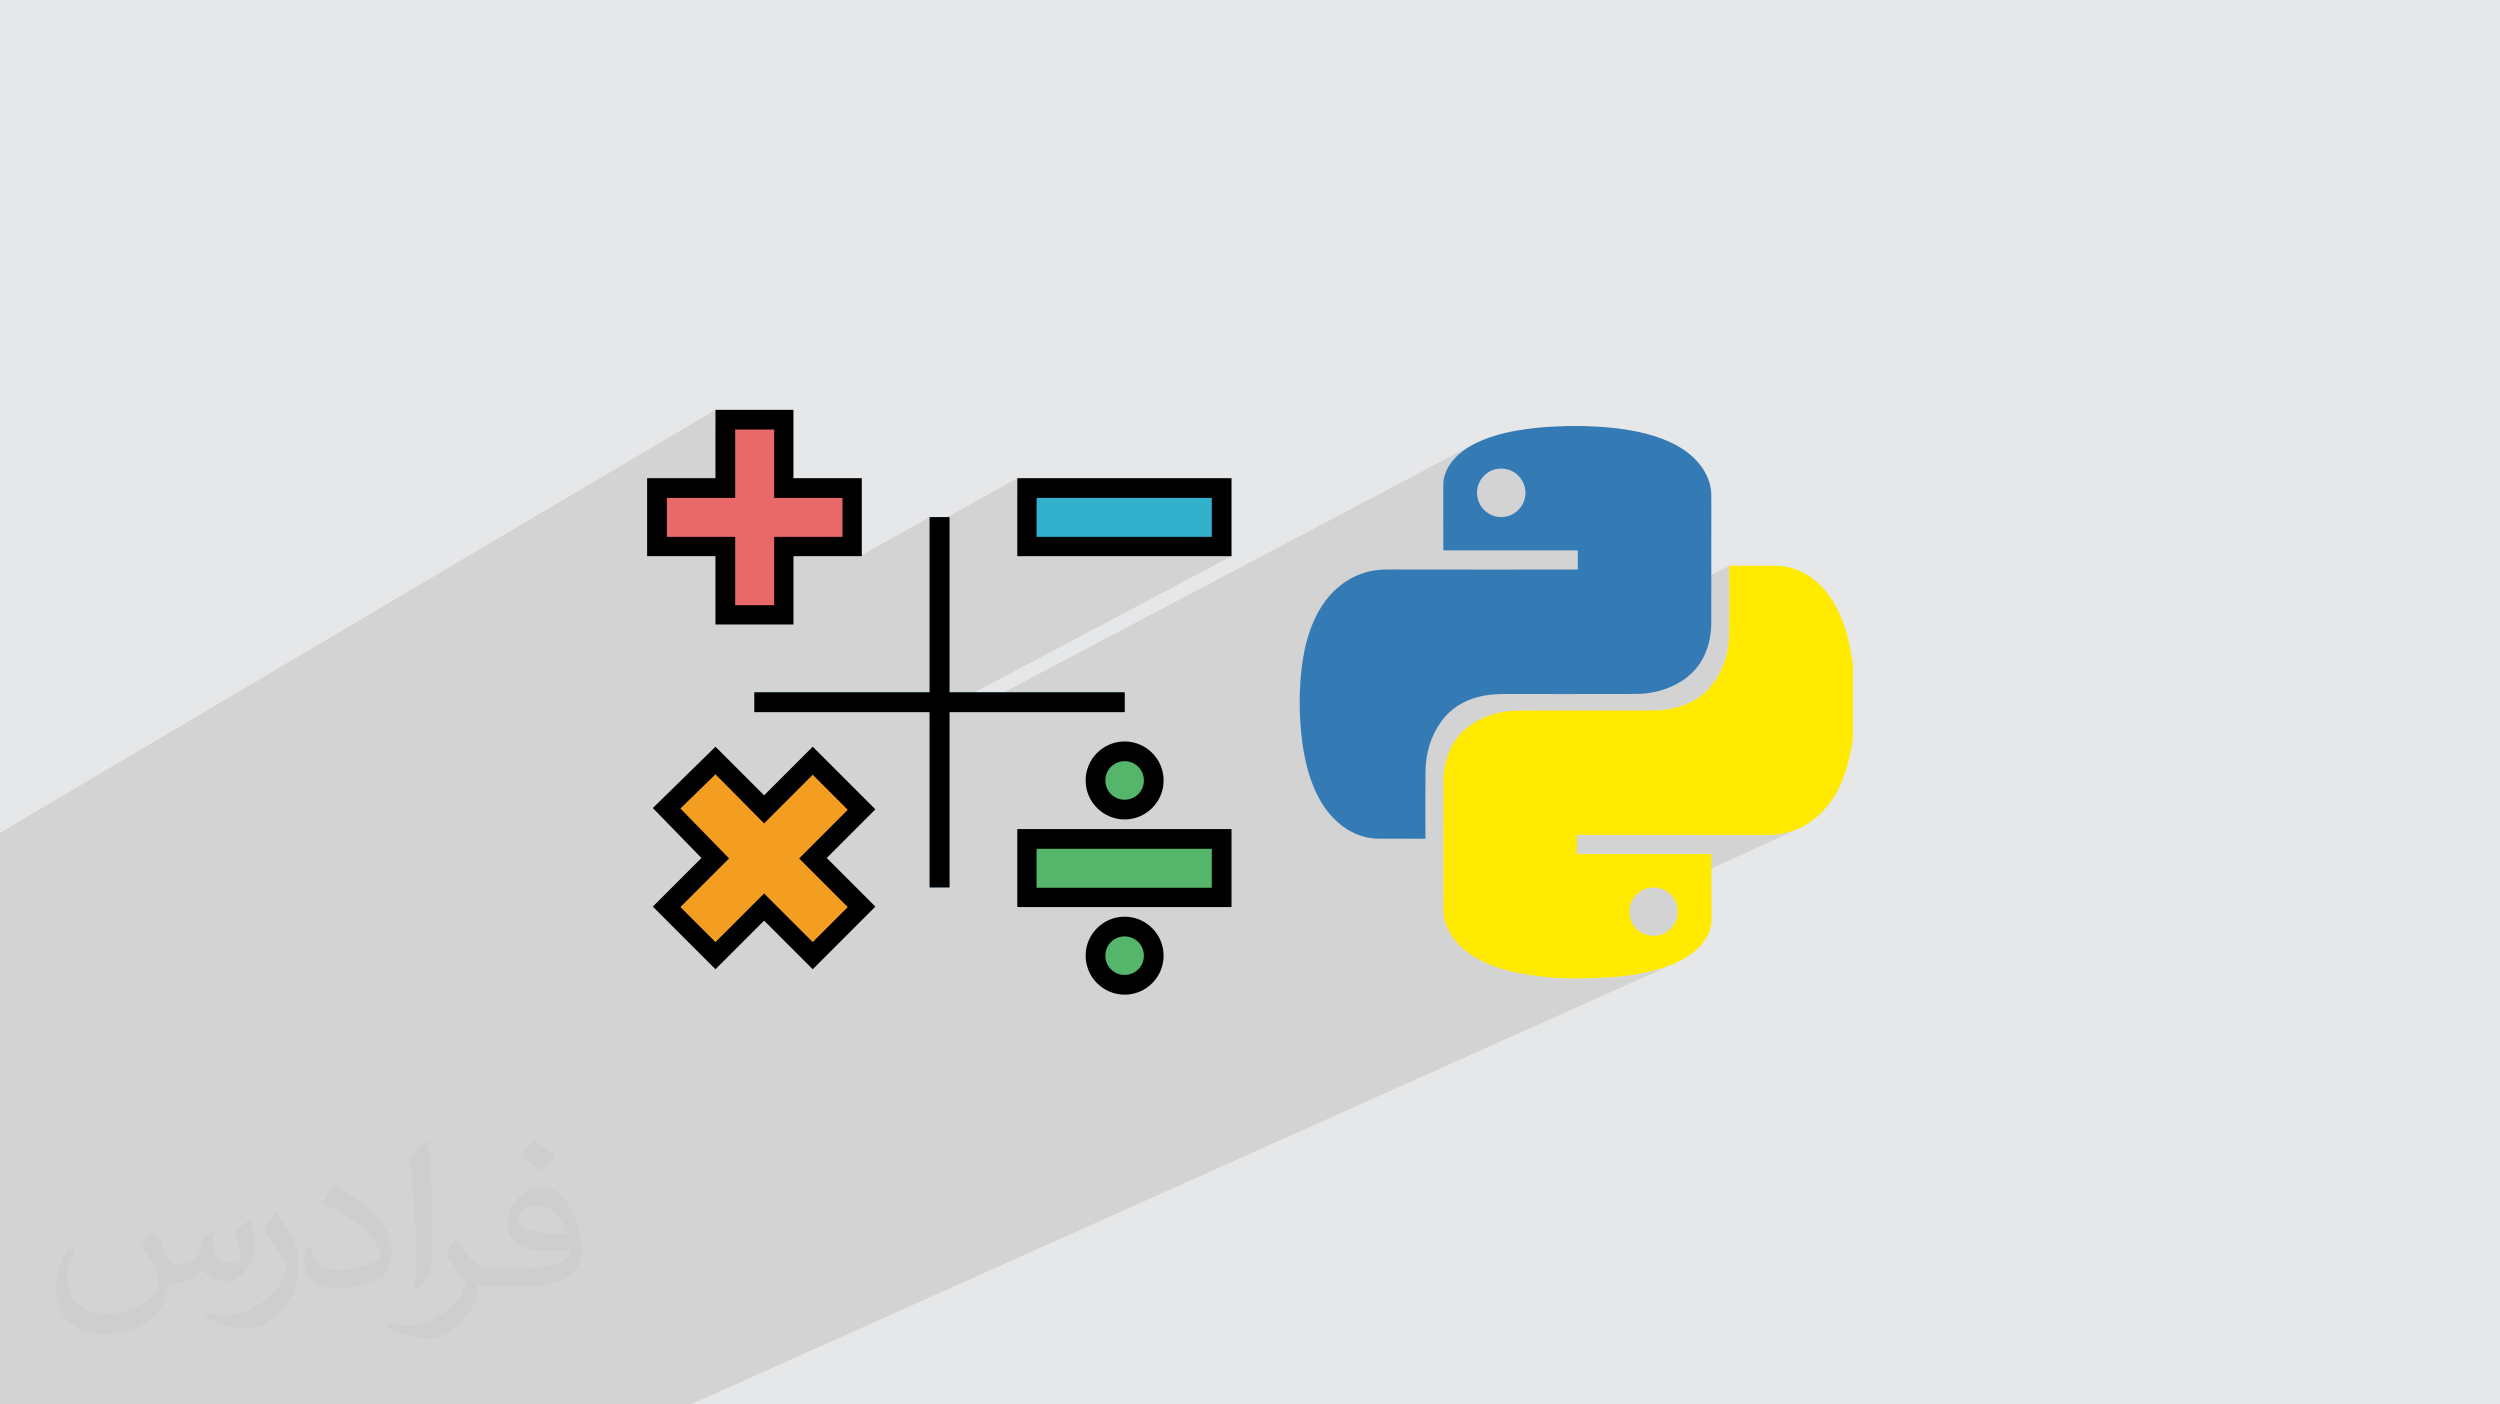
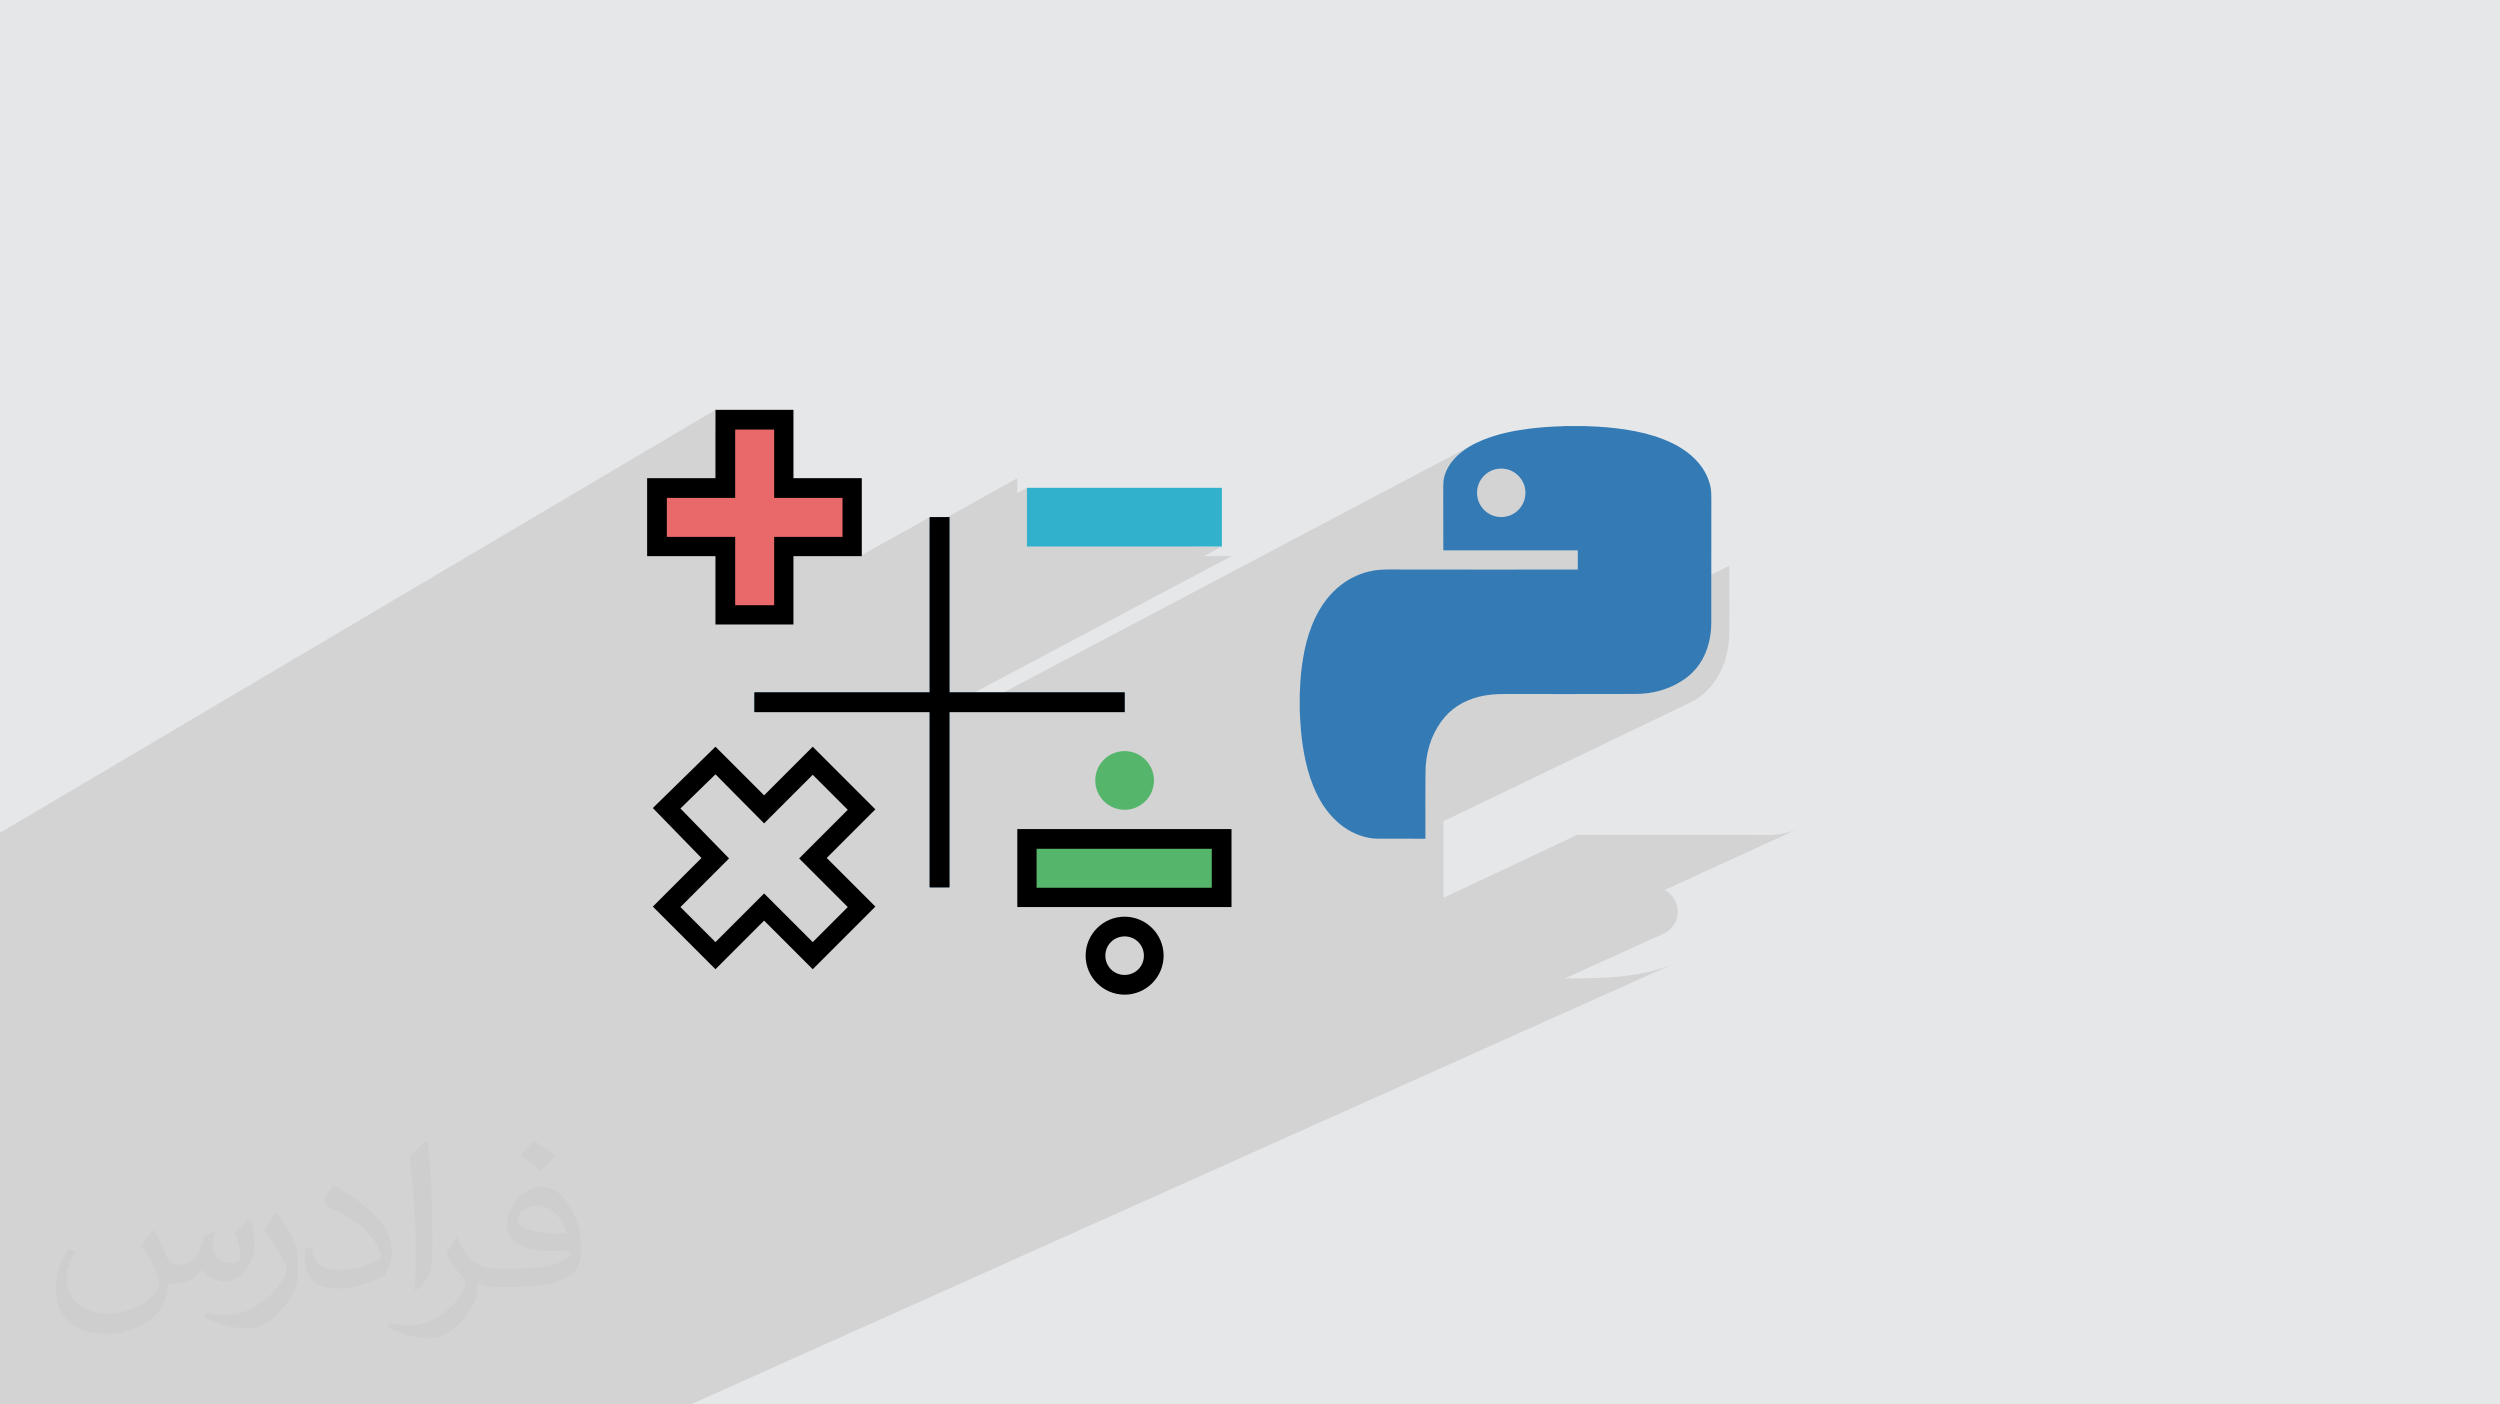
<svg xmlns="http://www.w3.org/2000/svg" xml:space="preserve" width="94.192mm" height="52.917mm" version="1.1" style="shape-rendering:geometricPrecision; text-rendering:geometricPrecision; image-rendering:optimizeQuality; fill-rule:evenodd; clip-rule:evenodd" viewBox="0 0 9404.92 5283.66">
  <defs>
    <style type="text/css">
   
    .fil8 {fill:black}
    .fil6 {fill:#195C85}
    .fil4 {fill:#32B1CC}
    .fil5 {fill:#55B56A}
    .fil0 {fill:#E6E7E8}
    .fil3 {fill:#E9686A}
    .fil7 {fill:#F49E21}
    .fil9 {fill:#347AB4;fill-rule:nonzero}
    .fil10 {fill:#FFEA00;fill-rule:nonzero}
    .fil2 {fill:#373435;fill-opacity:0.031}
    .fil1 {fill:#2B2A29;fill-opacity:0.102}
   
  </style>
  </defs>
  <g id="Layer_x0020_1">
    <polygon class="fil0" points="-0,0 9404.92,0 9404.92,5283.66 -0,5283.66 " />
    <path class="fil1" d="M2037.83 5283.66l-22.53 0 -30.38 0 -13.83 0 -3.55 0 -25.62 0 -261.67 0 -197.81 0 -67.69 0 -31.32 0 -4.94 0 -345.71 0 -28.91 0 -44.91 0 -36.28 0 -5.32 0 -35.21 0 -14.46 0 -4.28 0 -49.44 0 -44.05 0 -13.71 0 -20.5 0 -30.86 0 -32.12 0 -15.05 0 -14.69 0 -20.79 0 -14.2 0 -16.72 0 -27.15 0 -1.65 0 -36.77 0 -9.38 0 -21.44 0 -49.84 0 -115.29 0 -4.25 0 -84.5 0 -13.16 0 -47.65 0 -11.48 0 -106.17 0 -34.34 0 -28.22 0 0 -0.12 0 -7.23 0 -56 0 -14.58 0 -19.56 0 -2.7 0 -11.98 0 -13.53 0 -7.69 0 -7.26 0 -0.54 0 -0.01 0 -2.03 0 -2.11 0 -28.54 0 -1.88 0 -14.73 0 -8.26 0 -5.19 0 -16.79 0 -12.45 0 -23.67 0 -8.18 0 -0.21 0 -5.49 0 -28.99 0 -7.16 0 -3.92 0 -30.53 0 -3.47 0 -11.78 0 -31.91 0 -1.76 0 -20.2 0 -1.72 0 -4.23 0 -3.03 0 -16.28 0 -20.55 0 -7.58 0 -7.34 0 -65.16 0 -24.04 0 -7.21 0 -9.18 0 -10.03 0 -12.2 0 -5.11 0 -10.48 0 -12.17 0 -13.34 0 -24.9 0 -5.33 0 -5.64 0 -9.41 0 -29.13 0 -2.75 0 -18.09 0 -11.37 0 -1.9 0 -15.55 0 -17.49 0 -11.67 0 -19.74 0 -15.74 0 -11.11 0 -30.37 0 -24.71 0 -27.1 0 -0.06 0 -45.78 0 -47.25 0 -45.15 0 -41.75 0 -14.12 0 -10.21 0 -3.85 0 -125.57 0 -25.81 0 -23.86 0 -26.12 0 -22.27 0 -27.85 0 -0.59 0 -3.58 0 -41.27 0 -5.59 0 -8.69 0 -13.41 0 -26.85 0 -27.72 0 -50.29 0 -50.43 0 -47.4 0 -13.95 0 -13.07 0 -105.58 0 -13.91 0 -11.56 0 -1.44 0 -52.04 0 -51.3 0 -29.03 0 -54.2 0 -41.72 0 -10.29 0 -42.04 0 -53.1 2691.57 -1591.08 0 59.26 36.26 -21.35 0 58.48 37.91 -22.24 0 257.09 -254.34 146.68 254.34 0 0 83.28 146.67 -83.28 257.09 0 -64.47 36.26 99.08 0 -64.72 36.26 95.3 0 262.76 -146.67 0 36.84 329.61 -183.52 0 56.37 36.25 -20.11 0 57.93 36.27 -20.04 0 146.68 659.2 0 -67.87 36.26 105.76 0 -68.13 36.26 104.39 0 -1135.48 601.97 0 23.97 74.17 -39.25 63.64 0 1904.28 -1005.44 -12.65 7.26 -12.27 7.87 -11.87 8.53 -11.43 9.23 -10.94 9.99 -8.96 9.24 -8.25 9.64 -7.5 10.07 -6.69 10.51 -5.83 11 -4.93 11.51 -3.97 12.04 -2.96 12.61 -0.55 3.56 -0.4 3.58 -0.28 3.62 -0.2 3.62 -0.13 3.64 -0.1 3.64 -0.11 3.64 -0.13 3.62 -0.06 0.79 -0.02 0.79 -0.01 0.79 0.02 0.78 0.02 0.79 0.02 0.79 0.02 0.79 0.01 0.79 0.04 14.05 0.03 13.35 182.64 -95.58 17.1 -5.29 18.35 -1.85 0.01 0 0 0 18.36 1.86 17.09 5.32 15.47 8.42 13.48 11.15 11.1 13.51 8.39 15.5 5.3 17.12 1.85 18.37 -1.93 18.31 -5.37 17.06 -8.46 15.47 -11.17 13.49 -13.53 11.13 -15.51 8.41 -252.84 130.52 0 0.13 0 0.98 0 1 15.82 0 15.81 0 15.81 0 15.82 0 15.81 0 15.81 0 15.81 0 15.81 0 15.81 0 15.8 0 15.81 0 15.81 0 15.81 0 15.8 0 15.81 0 15.81 0 15.8 0 15.81 0 15.8 0 15.81 0 15.81 0 15.81 0 15.8 0 15.81 0 15.81 0 15.81 0 15.81 0 15.81 0 15.82 0 15.81 0 15.81 0 15.82 0 0 9.02 0 8.98 0 8.95 0 8.93 0 8.94 0 8.95 0 8.98 0 9.02 -1045.98 527.93 0 5.12 0.02 0 0.23 4.31 0.24 4.29 0.23 4.28 0.24 4.27 0.23 4.26 0.24 4.25 0.24 4.25 0.24 4.25 0.42 7.55 0.47 7.55 0.52 7.54 0.57 7.54 0.63 7.53 0.68 7.52 0.74 7.53 0.8 7.51 0.86 7.51 0.91 7.51 0.98 7.5 1.04 7.5 1.11 7.49 1.17 7.49 1.24 7.48 1.3 7.48 1.5 8.17 1.58 8.16 1.66 8.13 1.76 8.11 1.84 8.08 1.94 8.06 2.05 8.03 2.14 8 2.25 7.97 2.36 7.94 0.42 1.36 1581.17 -783.48 0 0.93 0 0.9 0 0.87 0 0.85 0 0.85 0 0.84 0 0.84 0 0.86 -0.02 15.66 0 15.66 0.03 15.67 0.04 15.67 0.05 15.68 0.06 15.67 0.05 15.68 0.05 15.68 0.03 15.68 0.01 15.68 -0.02 15.68 -0.05 15.67 -0.09 15.67 -0.14 15.67 -0.18 15.67 -0.25 15.66 -0.48 12.69 -0.89 12.58 -1.31 12.47 -1.74 12.34 -2.17 12.22 -2.62 12.09 -3.08 11.95 -3.53 11.8 -4 11.65 -4.47 11.5 -4.97 11.33 -5.46 11.17 -5.96 11 -6.47 10.81 -7 10.63 -7.52 10.44 -6.55 8.3 -6.8 7.91 -7.07 7.53 -7.33 7.14 -7.57 6.77 -7.83 6.4 -8.08 6.03 -8.32 5.67 -8.56 5.3 -8.79 4.96 -9.04 4.6 -927.34 445.66 0 0.53 0 13.98 0 13.99 0 13.98 0 13.99 0 13.98 0 13.99 0 13.98 0 13.99 0 13.98 0 13.99 0 13.98 0 13.99 0 13.98 0 13.99 0 13.98 0 13.99 0 13.98 0 13.99 0 13.98 0 13.99 0 8.12 502.23 -236.3 0.78 0 0.76 0 0.74 0 0.74 0 0.72 0 0.72 0 0.71 0 0.71 0 21.75 0 21.76 0 21.75 -0.01 21.76 0 21.75 0 21.76 -0.01 21.75 0 21.76 -0.01 21.75 0 21.76 -0.01 21.75 0 21.76 -0.01 21.75 0 21.76 0 21.75 -0.01 21.76 0 21.75 0 21.76 0.01 21.75 0 21.76 0 21.75 0.01 21.76 0.01 21.75 0.01 21.76 0.02 21.75 0.01 21.76 0.02 21.75 0.02 21.75 0.03 21.76 0.03 21.75 0.03 21.76 0.03 21.75 0.04 7.25 0.01 7.26 0.01 7.26 -0.04 7.26 -0.14 7.26 -0.27 7.23 -0.46 7.21 -0.68 7.18 -0.95 10.57 -1.83 10.41 -2.18 10.23 -2.53 10.07 -2.88 9.91 -3.23 9.74 -3.56 9.58 -3.92 9.41 -4.27 -510.97 234.14 10.57 5.84 13.42 11.22 11.07 13.55 8.36 15.5 5.26 17.06 1.79 18.26 -1.92 18.35 -5.37 17.07 -8.46 15.43 -11.17 13.41 -13.53 11.05 -15.51 8.32 -368.23 166.7 5.9 0.19 9.12 0.22 9.13 0.13 9.13 0.07 9.13 -0.01 9.13 -0.09 9.13 -0.16 7.2 -0.16 7.2 -0.16 7.2 -0.16 7.19 -0.18 7.19 -0.18 7.19 -0.2 7.19 -0.22 7.18 -0.23 7.18 -0.26 7.17 -0.28 7.17 -0.31 7.16 -0.34 7.15 -0.38 7.14 -0.41 7.13 -0.45 7.13 -0.49 12.22 -0.97 12.2 -1.09 12.17 -1.22 12.15 -1.37 12.13 -1.52 12.09 -1.68 12.07 -1.84 12.03 -2.02 12 -2.2 11.96 -2.39 11.92 -2.59 11.88 -2.79 11.85 -3.01 11.79 -3.24 11.76 -3.45 11.7 -3.69 8.47 -2.85 8.4 -2.98 8.33 -3.1 8.26 -3.24 8.17 -3.39 8.08 -3.55 -3706.79 1661.66 -6.2 0 -99.92 0 -92.19 0 -53.95 0 -86.68 0 -24.32 0 -78.51 0 -118.17 0zm4932.6 -2785.02l0 0z" />
    <path class="fil2" d="M578.49 4627.69c17.95,27.21 29.6,53.36 40.96,82.43 8.45,16.91 12.93,48.09 52.57,48.09 11.61,0 28.28,-3.42 43.06,-11.61 16.63,-8.73 29.32,-21.94 35.94,-42l15.85 -53.36 38.57 -19.02 2.64 2.64c-5.27,20.09 -6.59,39.36 -6.59,54.43 0,44.63 38.57,61.56 69.22,61.56 17.95,0 34.09,-8.73 34.09,-25.11 0,-21.13 -8.98,-57.06 -20.62,-89.29 17.95,-17.95 35.94,-35.94 56.53,-50.47l3.17 1.6c8.98,38.04 14,75.56 14,100.66 0,24.57 -10.83,51.79 -19.81,69.49 -18.49,34.87 -51.25,62.62 -90.87,62.62 -30.1,0 -63.65,-15.07 -86.66,-43.06l-1.32 0c-21.66,26.96 -55.22,51.25 -108.86,51.25l-16.63 0c-2.64,35.41 -10.29,60.49 -21.94,82.95 -31.95,62.34 -126.81,106.47 -216.1,106.47 -124.17,0 -186.51,-71.59 -186.51,-166.96 0,-58.91 19.27,-113.6 48.88,-152.42l24.29 10.04c-18.49,35.41 -30.91,68.68 -30.91,101.45 0,89.29 72.66,131.83 156.4,131.83 77.68,0 173.83,-49.41 191.28,-106.72 -6.59,-62.62 -30.1,-91.93 -66.04,-148.99 10.83,-19.02 24.83,-38.04 42.28,-58.38l3.17 0 0 0 0 0 -0.02 -0.09zm1432.13 -336.04c26.15,16.39 51.79,35.66 76.87,57.85 -14,19.81 -31.45,37.79 -53.11,53.64 -25.11,-20.34 -50.19,-37.79 -75.84,-56.27 17.42,-19.55 34.62,-38.29 52.04,-55.22l0 0 0 0 0 0 0 0 0 0 0.03 0zm13.47 244.11c-42.28,0 -76.87,27.75 -76.87,48.34 0,44.13 84.53,57.85 185.72,57.31 -12.68,-51.79 -57.06,-105.68 -108.86,-105.68l0.01 0.03zm-94.86 236.19c54.96,0 103.04,-1.6 139.74,-10.83 40.96,-10.29 75.56,-30.91 75.56,-45.17 0,-3.7 0,-8.19 -1.32,-11.89 -22.98,2.11 -49.41,2.11 -72.38,2.11 -74.49,0 -131.55,-16.91 -154.02,-58.66 -5.55,-11.61 -9.51,-24.57 -9.51,-39.36 0,-40.43 17.42,-79.79 48.09,-107 25.61,-22.45 53.89,-36.44 82.67,-36.44 52.04,0 93.51,41.75 122.57,107.54 15.85,35.94 26.68,77.4 26.68,129.72 0,34.87 -9.51,64.19 -31.17,85.85 -40.43,39.11 -114.92,53.89 -229.04,53.89l-51.79 0 0 0 -13.47 0c-28.28,0 -48.62,-5.02 -64.72,-17.42l-2.64 0c0.79,6.59 1.32,12.93 1.32,19.02 0,25.61 -8.45,58.38 -25.61,84.53 -50.72,75.3 -105.68,108.04 -153.24,108.04 -48.09,0 -107,-18.49 -160.11,-42.54l9.51 -18.49c17.17,7.13 40.96,11.89 73.7,11.89 85.85,0 198.66,-82.43 212.66,-163 -3.17,-6.59 -8.98,-15.32 -17.17,-24.57 -25.11,-29.85 -40.96,-54.68 -55.75,-80.83 12.68,-25.11 24.29,-45.17 35.13,-63.4l4.49 -0.53c36.72,74.77 69.99,117.55 144.23,117.55l11.61 0 0 0 53.89 0 0 0 0 0 0 0 0 0 0 0 0.09 0.01zm-371.98 79c6.34,-34.34 6.87,-72.91 6.87,-108.86l0 -53.36c0,-99.6 -12.68,-244.36 -22.98,-338.68 17.95,-19.27 43.06,-42 62.87,-57.31l5.81 1.6c13.47,118.62 16.63,256 16.63,383.06 0,33.3 -1.32,65.79 -4.49,89.55 -1.85,30.1 -19.27,52.83 -56.53,87.7l-8.19 -3.7zm-382.8 -157.19c1.85,46.77 24.83,83.49 105.15,83.49 49.93,0 92.19,-12.93 138.96,-35.13 8.45,-3.7 12.93,-8.73 12.93,-12.93 0,-29.32 -22.45,-68.15 -60.23,-103.55 -36.72,-33.3 -85.34,-62.62 -130.76,-82.18 -15.6,-6.59 -20.62,-13.47 -20.62,-20.09 0,-13.47 17.95,-41.75 32.77,-62.09l5.02 -0.53c52.04,27.21 110.17,67.64 153.24,112.53 39.11,41.47 63.4,83.49 63.4,129.19 0,33.81 -10.29,65.51 -26.96,95.11 -57.06,28.79 -117.83,50.72 -178.06,50.72 -73.17,0 -123.1,-34.34 -123.1,-114.92 0,-8.73 0,-22.19 3.17,-39.64l25.11 0 0 0 0 0 0 0 0 0 0 0 -0.02 0zm-132.37 -132.9l45.45 73.45c16.63,27.21 32.23,56.81 32.23,103.55l0 59.7c0,48.34 -30.91,100.13 -80.83,151.38 -39.11,34.62 -73.7,49.41 -105.68,49.41 -47.55,0 -101.98,-14.79 -164.85,-41.75l7.13 -18.49c19.81,5.27 42.79,9.77 71.06,9.77 90.36,-0.53 182.8,-66.57 225.08,-147.15 5.02,-9.26 6.87,-17.95 6.87,-24.04 0,-9.26 -5.02,-19.55 -8.98,-28.79 -22.98,-43.31 -48.62,-82.95 -76.87,-119.68 14.79,-23.25 29.6,-45.7 45.7,-67.9l3.7 0.53 0 0 0 0 0 0 0 0 0 0 -0.02 0.01z" />
    <g id="_1995200402448">
      <g>
        <polygon class="fil3" points="3204.1,1835.14 2948.66,1835.14 2948.66,1579.7 2727.82,1579.7 2727.82,1835.14 2470.73,1835.14 2470.73,2055.97 2727.82,2055.97 2727.82,2313.06 2948.66,2313.06 2948.66,2055.97 3204.1,2055.97 " />
        <polygon class="fil4" points="4596.65,1835.14 4596.65,2055.97 3863.29,2055.97 3863.29,1835.14 " />
        <polygon class="fil5" points="4596.65,3155.18 4596.65,3374.37 3863.29,3374.37 3863.29,3155.18 " />
        <circle class="fil5" cx="4230.8" cy="2936" r="110.41" />
-         <circle class="fil5" cx="4230.8" cy="3595.2" r="110.41" />
        <polygon class="fil6" points="4230.79,2604.75 3571.6,2604.75 3571.6,1945.55 3497.44,1945.55 3497.44,2604.75 2838.23,2604.75 2838.23,2678.91 3497.44,2678.91 3497.44,3338.12 3571.6,3338.12 3571.6,2678.91 4230.79,2678.91 " />
-         <polygon class="fil7" points="3240.35,3044.77 3057.42,2861.84 2874.5,3044.77 2691.57,2861.84 2508.64,3041.48 2691.57,3227.7 2508.64,3412.27 2691.57,3595.21 2874.5,3412.27 3057.42,3595.21 3240.35,3412.27 3057.42,3227.7 " />
        <path class="fil8" d="M2691.57 2349.31l293.35 0 0 -257.09 257.09 0 0 -293.35 -257.09 0 0 -257.09 -293.35 0 0 257.09 -257.09 0 0 293.35 257.09 0 0 257.09zm-182.92 -329.6l0 -146.68 257.09 0 0 -257.09 146.67 0 0 257.09 257.09 0 0 146.68 -257.09 0 0 257.09 -146.67 0 0 -257.09 -257.09 0z" />
-         <path class="fil8" d="M3827.05 2092.22l805.87 0 0 -293.35 -805.87 0 0 293.35zm72.51 -219.19l659.2 0 0 146.68 -659.2 0 0 -146.68z" />
        <path class="fil8" d="M3827.05 3412.27l805.87 0 0 -293.34 -805.87 0 0 293.34zm72.51 -219.18l659.2 0 0 146.67 -659.2 0 0 -146.67z" />
-         <path class="fil8" d="M4084.13 2936.01c0,80.75 65.92,146.67 146.67,146.67 80.76,0 146.68,-65.92 146.68,-146.67 0,-80.76 -65.92,-146.68 -146.68,-146.68 -80.75,0 -146.67,65.92 -146.67,146.68zm219.19 0c0,41.2 -32.96,72.51 -72.52,72.51 -41.2,0 -72.51,-32.96 -72.51,-72.51 0,-41.21 32.96,-72.51 72.51,-72.51 41.21,0 72.52,32.95 72.52,72.51z" />
        <path class="fil8" d="M4377.47 3595.21c0,-80.76 -65.92,-146.68 -146.68,-146.68 -80.75,0 -146.67,65.92 -146.67,146.68 0,80.75 65.92,146.67 146.67,146.67 80.76,0 146.68,-65.92 146.68,-146.67zm-219.19 0c0,-41.21 32.96,-72.52 72.51,-72.52 41.21,0 72.52,32.96 72.52,72.52 0,41.2 -32.96,72.51 -72.52,72.51 -41.2,0 -72.51,-32.96 -72.51,-72.51z" />
        <polygon class="fil8" points="3497.44,1945.55 3497.44,2604.75 2838.23,2604.75 2838.23,2678.91 3497.44,2678.91 3497.44,3338.12 3571.6,3338.12 3571.6,2678.91 4230.79,2678.91 4230.79,2604.75 3571.6,2604.75 3571.6,1945.55 " />
        <path class="fil8" d="M2691.57 3646.29l182.93 -182.93 182.93 182.93 235.66 -235.66 -182.93 -182.92 182.93 -182.93 -235.66 -235.66 -182.93 182.93 -182.93 -182.93 -235.66 230.72 182.93 187.88 -182.93 182.92 235.66 235.66zm-131.84 -604.81l131.84 -128.55 182.93 184.57 182.93 -182.92 131.84 131.84 -182.93 182.93 182.93 182.92 -131.84 131.84 -182.93 -182.92 -182.93 182.92 -131.84 -131.84 182.93 -182.92 -182.93 -187.88z" />
      </g>
      <g>
        <path class="fil9" d="M4889.6 2675.47c0,-23.08 0,-46.36 0,-69.64 0.21,-2.09 0.62,-4.4 0.84,-6.71 1.05,-40.91 4.83,-81.4 11.54,-121.88 6.91,-42.81 17.62,-84.55 33.56,-124.82 21.81,-54.34 52.02,-102.8 96.5,-141.41 33.98,-29.38 72.8,-49.72 116.43,-60.63 27.26,-6.92 55.17,-8.18 83.27,-7.97 232.87,0.63 465.72,0.2 698.57,0.2 1.9,0 3.56,-0.2 5.25,-0.2 0,-24.12 0,-47.62 0,-71.74 -168.66,0 -337.12,0 -505.78,0 0,-2.73 0,-5.03 0,-7.34 -0.21,-75.11 -0.21,-150.21 -0.42,-225.1 0,-2.1 -0.2,-4.2 0,-6.3 0.42,-9.65 0.21,-19.51 1.9,-28.96 6.5,-34.4 24.32,-62.51 49.09,-86.63 28.53,-27.7 62.53,-46.79 99.02,-61.48 54.96,-22.23 112.24,-34.2 170.76,-41.75 43.42,-5.66 86.85,-8.6 130.69,-9.66 1.48,0 2.94,-0.42 4.41,-0.62 26.85,0 53.49,0 80.13,0 2.1,0.2 4.2,0.62 6.08,0.62 48.88,1.27 97.55,5.24 146.02,12.79 47.2,7.35 93.56,18.26 138.24,35.67 44.47,17.2 85.8,40.07 120,74.27 28.95,28.74 49.3,62.31 58.53,102.17 4.2,18.67 3.77,37.34 3.77,56.43 -0.41,152.3 -0.21,304.81 -0.21,457.11 0,24.76 -2.73,49.1 -8.39,73.22 -14.69,62.1 -47.83,111.6 -101.74,146.01 -52.86,33.77 -111.39,49.1 -173.5,49.51 -165.1,0.64 -330.2,0.21 -495.3,0.21 -32.52,0 -64.62,2.52 -96.08,10.49 -58.11,14.89 -106.36,44.89 -141.61,93.98 -40.49,56.64 -57.89,121.05 -58.53,189.86 -0.84,81.39 -0.2,162.58 -0.2,243.97 0,1.89 0,3.78 0,6.09 -2.53,0 -4.41,0 -6.3,0 -57.89,0 -116,0.2 -174.12,-0.21 -11.33,0 -22.66,-1.27 -33.57,-3.35 -46.16,-9.24 -86.01,-30.63 -120.42,-62.53 -39.86,-36.7 -67.13,-82.02 -87.48,-131.74 -16.77,-41.11 -27.9,-83.91 -35.66,-127.55 -7.13,-39.86 -11.32,-79.93 -13.42,-120.21 -0.64,-11.33 -1.27,-22.67 -1.89,-34.19l-0.02 0.01 0 -0.01zm757.95 -912.55l0 0c-50.34,0 -91.05,40.7 -91.05,90.62 0,50.55 40.49,91.46 90.63,91.68 50.34,0 91.25,-40.91 91.46,-91.05 0,-50.34 -40.7,-91.25 -91.05,-91.25l0.01 0z" />
-         <path class="fil10" d="M6970.44 2498.64c0,93.98 0,187.96 0,281.94 -1.27,7.98 -2.74,15.95 -3.99,23.92 -6.71,40.91 -16.57,80.97 -31.25,119.78 -20.98,54.55 -50.13,103.63 -93.77,143.28 -42.59,38.59 -92.3,62.3 -149.15,71.11 -19.09,2.94 -38.6,2.52 -57.9,2.52 -232.01,-0.43 -464.04,-0.21 -696.06,-0.21 -1.89,0 -3.77,0 -5.87,0 0,24.12 0,47.63 0,71.74 168.66,0 336.71,0 505.57,0 0,2.11 0,3.99 0,5.88 0.21,79.93 0.63,159.85 0.84,239.78 0,8.4 -0.84,16.99 -2.73,25.17 -7.97,37.35 -28.96,66.71 -57.06,91.46 -36.09,31.67 -78.88,51.18 -124.19,66.08 -62.31,20.36 -126.72,30.21 -191.95,35.04 -37.97,2.74 -76.36,3.56 -114.76,4.4 -48.69,1.05 -97.33,-1.05 -145.8,-6.5 -29.38,-3.35 -58.74,-7.97 -87.7,-13.43 -49.51,-9.23 -97.33,-23.9 -142.44,-46.77 -42.58,-21.62 -80.13,-49.52 -107.61,-89.17 -18.88,-27.49 -31.05,-57.49 -34,-90.84 -1.04,-12.17 -0.41,-24.53 -0.41,-36.69 0,-149.16 0,-298.33 0,-447.47 0,-26.44 1.89,-52.66 7.76,-78.46 14.05,-62.3 46.57,-112.44 100.49,-147.47 53.29,-34.84 112.87,-50.56 176.01,-50.77 165.52,-0.63 331.03,-0.21 496.35,-0.21 33.14,0 66.08,-2.94 98.17,-11.53 54.75,-14.69 100.27,-43.22 134.48,-88.53 41.54,-55.18 60.21,-118.74 61.67,-186.71 1.48,-83.49 0.21,-167.21 0.43,-250.69 0,-2.31 0,-4.4 0,-6.93 2.74,0 4.61,0 6.71,0 55.81,0 111.4,0.21 167,-0.2 36.08,0 69.86,8.81 101.75,24.97 47.83,24.12 83.9,60.83 112.02,105.72 41.33,65.46 61.25,138.25 73.21,213.77 1.47,8.82 2.94,17.41 4.19,26.01l0 0zm-750.18 1021.84l0 0c50.34,0.21 91.25,-40.29 91.45,-90.62 0.21,-49.93 -40.7,-91.25 -90.41,-91.46 -50.76,0 -91.45,40.27 -91.67,90.62 -0.21,50.77 40.07,91.46 90.63,91.46z" />
      </g>
    </g>
  </g>
</svg>